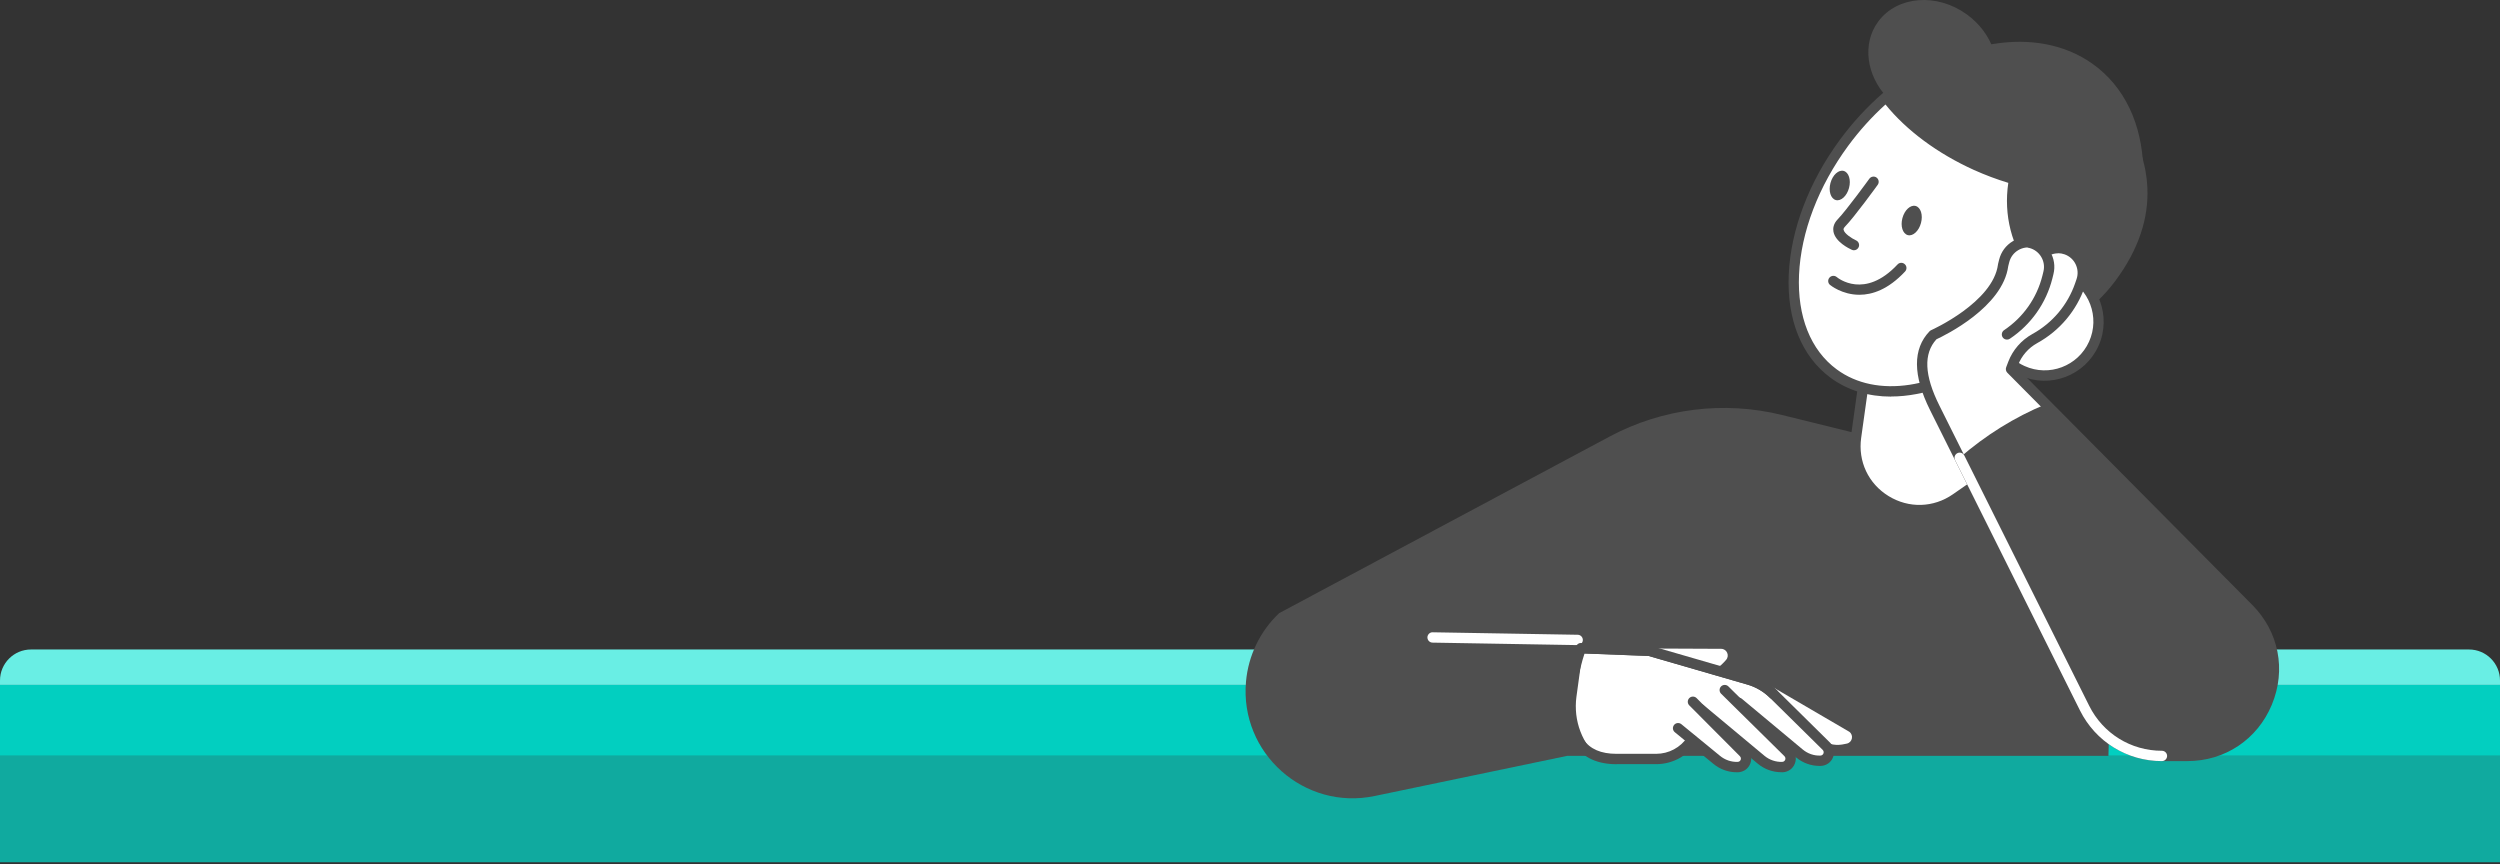
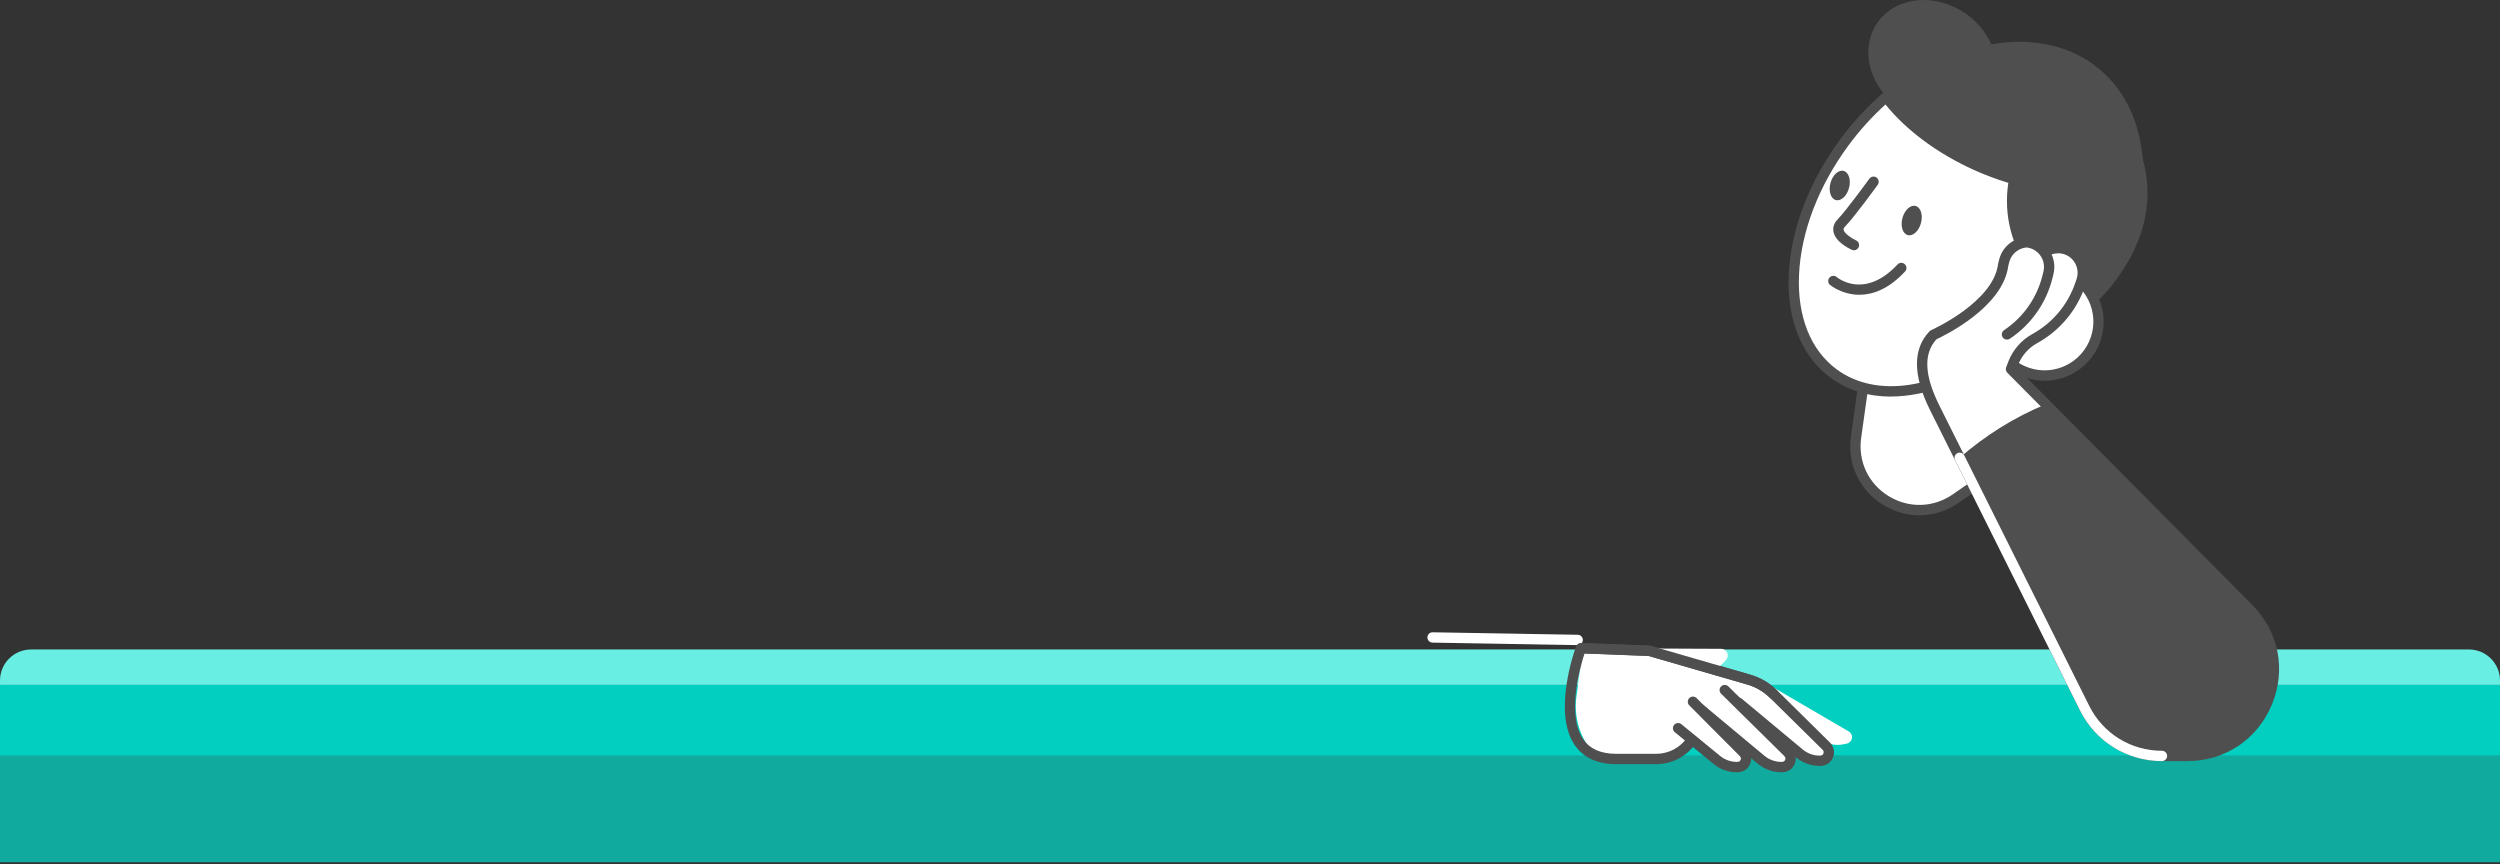
<svg xmlns="http://www.w3.org/2000/svg" width="564" height="195" viewBox="0 0 564 195" fill="none">
  <rect x="0" y="0" width="564" height="195" fill="#333333" stroke="none" />
  <path d="M0 153.524C0 149.658 3.134 146.524 7 146.524H557C560.866 146.524 564 149.658 564 153.524V154.524H0V153.524Z" fill="#69EEE4" />
  <rect y="154.524" width="564" height="16" fill="#02CFC0" />
  <rect y="170.524" width="564" height="24" fill="#10AA9F" />
-   <path d="M475.662 170.54L477.201 112.159L402.038 93.627C388.906 90.385 375.028 92.123 363.097 98.502L288.575 138.329C284.283 142.387 281.624 147.88 281.099 153.758C279.653 169.922 294.243 182.902 310.127 179.578L353.522 170.528H475.662V170.54Z" fill="#4F4F4F" />
  <path d="M455.649 77.72L452.699 94.036L457.679 101.033L441.258 112.439C430.925 119.623 416.989 111.051 418.738 98.584L420.418 86.572L455.649 77.709V77.72Z" fill="white" />
  <path d="M433.024 116.24C436.115 116.24 439.205 115.296 441.911 113.418L458.331 102.012C458.588 101.838 458.763 101.558 458.821 101.254C458.879 100.951 458.798 100.636 458.623 100.38L453.923 93.779L456.792 77.942C456.862 77.557 456.734 77.148 456.442 76.88C456.151 76.612 455.742 76.507 455.357 76.6L420.126 85.464C419.671 85.58 419.321 85.965 419.251 86.432L417.572 98.444C416.697 104.671 419.484 110.596 424.849 113.896C427.403 115.471 430.225 116.252 433.036 116.252L433.024 116.24ZM456.034 100.765L440.581 111.506C436.185 114.561 430.622 114.713 426.062 111.914C421.502 109.115 419.134 104.077 419.881 98.77L421.455 87.54L454.168 79.306L451.532 93.837C451.474 94.152 451.544 94.467 451.73 94.724L456.034 100.765Z" fill="#4F4F4F" />
  <path d="M476.606 22.639C468.793 12.213 453.853 8.131 449.69 11.14C448.663 8.177 446.646 5.39 443.754 3.279C437.001 -1.642 428.044 -0.943 423.753 4.83C420.032 9.833 421.047 16.994 425.77 22.02C422.283 24.959 418.983 28.423 416.032 32.4C404.253 48.237 429.234 68.367 434.109 71.912C447.287 81.498 466.588 77.673 477.224 63.363C487.86 49.054 486.053 35.222 476.606 22.639Z" fill="#4F4F4F" />
  <path d="M474.39 27.012C469.912 25.799 465.714 25.939 462.355 27.723C452.873 32.761 449.153 53.742 463.253 64.634C464.128 65.311 465.364 65.556 466.04 66.407C475.638 53.415 478.426 38.406 474.39 27.012Z" fill="#4F4F4F" />
  <path d="M425.246 21.531C429.654 27.525 436.838 33.24 445.783 37.286C460.839 44.086 476.14 44.004 483.511 37.823C483.196 28.085 479.394 19.595 472.07 14.393C459.556 5.507 440.558 8.959 425.234 21.542L425.246 21.531Z" fill="#4F4F4F" />
  <path d="M466.262 61.474C463.941 60.424 461.468 60.168 459.136 60.588C454.331 54.547 453.177 46.931 454.389 40.447C451.544 39.642 448.663 38.593 445.783 37.298C437.013 33.333 429.945 27.77 425.514 21.904C422.12 24.843 418.901 28.295 416.009 32.225C401.827 51.503 400.789 74.827 413.676 84.309C423.333 91.411 438.074 88.729 450.821 78.839C452.045 80.892 453.888 82.606 456.244 83.667C462.366 86.431 469.574 83.714 472.338 77.591C475.102 71.469 472.384 64.261 466.262 61.497V61.474Z" fill="white" />
  <path d="M426.622 89.452C434.156 89.452 442.576 86.408 450.541 80.495C451.894 82.326 453.678 83.772 455.766 84.717C462.472 87.749 470.379 84.752 473.411 78.058C476.432 71.352 473.446 63.445 466.752 60.413C464.513 59.398 462.075 59.025 459.65 59.328C455.778 54.138 454.285 47.374 455.544 40.657C455.661 40.062 455.3 39.479 454.716 39.316C451.871 38.511 449.025 37.473 446.273 36.225C437.993 32.481 430.949 27.14 426.459 21.192C426.26 20.936 425.969 20.773 425.654 20.738C425.339 20.703 425.013 20.808 424.768 21.017C421.211 24.096 417.957 27.63 415.088 31.525C408.09 41.03 403.997 51.818 403.542 61.882C403.087 72.122 406.446 80.414 413 85.242C416.861 88.076 421.537 89.475 426.634 89.475L426.622 89.452ZM450.821 77.65C450.565 77.65 450.308 77.731 450.11 77.895C437.363 87.796 423.333 89.93 414.376 83.341C408.464 78.991 405.443 71.399 405.863 61.964C406.294 52.354 410.236 42.033 416.954 32.89C419.473 29.473 422.295 26.347 425.362 23.572C430.097 29.426 437.13 34.639 445.305 38.336C447.847 39.479 450.46 40.459 453.072 41.252C451.987 48.529 453.842 55.771 458.227 61.299C458.495 61.637 458.927 61.801 459.346 61.719C461.539 61.334 463.766 61.614 465.796 62.524C471.324 65.019 473.796 71.55 471.289 77.078C468.793 82.606 462.262 85.079 456.734 82.571C454.681 81.65 452.99 80.134 451.836 78.198C451.661 77.906 451.381 77.708 451.054 77.65C450.984 77.638 450.914 77.626 450.845 77.626L450.821 77.65Z" fill="#4F4F4F" />
  <path d="M412.953 41.287C412.463 43.106 413.011 44.82 414.166 45.135C415.321 45.438 416.65 44.225 417.14 42.406C417.63 40.587 417.082 38.873 415.927 38.558C414.772 38.254 413.443 39.467 412.953 41.287Z" fill="#4F4F4F" />
  <path d="M429.187 49.194C428.698 51.013 429.246 52.728 430.4 53.042C431.555 53.346 432.884 52.133 433.374 50.313C433.864 48.494 433.316 46.78 432.161 46.465C431.007 46.162 429.677 47.375 429.187 49.194Z" fill="#4F4F4F" />
  <path d="M418.248 56.459C418.691 56.459 419.111 56.203 419.309 55.771C419.577 55.188 419.309 54.488 418.726 54.232C417.688 53.754 416.067 52.669 415.915 51.841C415.892 51.736 415.857 51.514 416.253 51.106C418.329 48.984 423.402 41.986 423.612 41.695C423.986 41.17 423.869 40.447 423.356 40.062C422.831 39.677 422.108 39.806 421.723 40.319C421.676 40.389 416.533 47.468 414.586 49.474C413.559 50.535 413.501 51.584 413.629 52.273C414.061 54.582 417.151 56.075 417.77 56.354C417.921 56.424 418.084 56.459 418.248 56.459Z" fill="#4F4F4F" />
  <path d="M419.485 66.501C422.377 66.501 425.981 65.323 429.783 61.252C430.226 60.786 430.202 60.039 429.724 59.608C429.258 59.165 428.511 59.188 428.08 59.666C420.651 67.608 414.622 62.722 414.365 62.5C413.875 62.092 413.14 62.15 412.721 62.64C412.301 63.13 412.359 63.865 412.849 64.273C412.896 64.308 415.531 66.501 419.485 66.501Z" fill="#4F4F4F" />
  <path d="M466.495 69.148C466.88 69.148 467.253 68.961 467.475 68.623C467.825 68.087 467.673 67.363 467.137 67.014C462.413 63.923 457.247 66.827 457.037 66.955C456.477 67.282 456.291 67.993 456.605 68.553C456.932 69.113 457.632 69.299 458.192 68.984C458.366 68.879 462.355 66.675 465.854 68.973C466.052 69.101 466.274 69.159 466.495 69.159V69.148Z" fill="#4F4F4F" />
  <path d="M355.925 145.536C356.554 145.536 357.079 145.023 357.091 144.393C357.091 143.752 356.589 143.215 355.948 143.203L323.212 142.644C322.594 142.609 322.034 143.145 322.022 143.787C322.022 144.428 322.524 144.965 323.165 144.976L355.901 145.536H355.925Z" fill="white" />
  <path d="M397.734 153.723L417.21 165.094C418.248 165.864 417.887 167.508 416.616 167.764C415.461 168.009 413.35 168.558 411.053 166.89C409.676 165.887 404.883 161.898 404.883 161.898L397.746 153.711L397.734 153.723Z" fill="white" />
  <path d="M357.032 146.959L362.257 146.527L391.156 153.711L381.721 166.866C380.73 168.254 379.424 169.374 377.908 170.155L375.296 171.496H361.114C356.962 167.974 354.91 162.575 355.645 157.187L357.044 146.982L357.032 146.959Z" fill="white" />
  <path d="M357.044 146.259L372.112 146.819L394.55 153.326C396.626 153.933 398.515 155.04 400.055 156.557L411.997 168.336C413.198 169.525 412.393 171.578 410.714 171.624C408.976 171.683 407.274 171.1 405.932 169.98L392.217 158.551L357.044 146.259Z" fill="white" />
  <path d="M410.481 172.791C410.574 172.791 410.667 172.791 410.761 172.791C412.02 172.744 413.082 171.998 413.536 170.831C413.991 169.665 413.723 168.394 412.825 167.508L400.894 155.729C399.227 154.084 397.151 152.86 394.888 152.207L372.45 145.699C372.357 145.676 372.263 145.653 372.17 145.653L357.102 145.093C356.461 145.046 355.913 145.571 355.89 146.212C355.866 146.854 356.368 147.402 357.009 147.425L371.937 147.985L394.235 154.446C396.125 154.994 397.851 156.009 399.25 157.385L411.192 169.164C411.507 169.479 411.425 169.84 411.367 169.98C411.309 170.12 411.134 170.447 410.691 170.458C409.221 170.517 407.81 170.015 406.691 169.082L392.976 157.653C392.486 157.245 391.751 157.303 391.331 157.805C390.911 158.306 390.981 159.041 391.483 159.449L405.198 170.878C406.691 172.114 408.557 172.791 410.492 172.791H410.481Z" fill="#4F4F4F" />
  <path d="M389.104 155.682L403.39 169.77C404.592 170.959 403.787 173.012 402.107 173.058C400.37 173.117 398.667 172.534 397.326 171.414L383.611 159.985L389.116 155.682H389.104Z" fill="white" />
  <path d="M401.863 174.225C401.956 174.225 402.049 174.225 402.143 174.225C403.402 174.178 404.463 173.432 404.918 172.266C405.373 171.099 405.105 169.817 404.207 168.942L389.92 154.854C389.466 154.399 388.719 154.411 388.276 154.854C387.821 155.309 387.833 156.055 388.276 156.498L402.562 170.586C402.877 170.901 402.796 171.263 402.737 171.403C402.679 171.543 402.504 171.869 402.061 171.881C400.603 171.927 399.18 171.438 398.061 170.505L384.346 159.076C383.856 158.667 383.121 158.726 382.701 159.227C382.282 159.729 382.352 160.463 382.853 160.872L396.568 172.301C398.061 173.537 399.927 174.213 401.863 174.213V174.225Z" fill="#4F4F4F" />
  <path d="M381.92 158.306L393.326 169.758C394.527 170.948 393.722 173.001 392.043 173.047C390.305 173.106 388.603 172.522 387.261 171.403L373.547 159.974L381.92 158.294V158.306Z" fill="white" />
  <path d="M391.81 174.225C391.903 174.225 391.997 174.225 392.09 174.225C393.349 174.179 394.411 173.432 394.865 172.266C395.32 171.1 395.052 169.817 394.154 168.942L382.748 157.49C382.293 157.035 381.559 157.035 381.104 157.49C380.649 157.945 380.649 158.68 381.104 159.134L392.51 170.587C392.836 170.913 392.743 171.263 392.696 171.403C392.638 171.543 392.463 171.87 392.02 171.881C390.562 171.928 389.139 171.438 388.02 170.505L379.32 163.38C378.818 162.971 378.083 163.041 377.675 163.543C377.267 164.044 377.337 164.779 377.838 165.187L386.527 172.313C388.008 173.549 389.874 174.225 391.81 174.225Z" fill="#4F4F4F" />
  <path d="M370.223 146.294L388.288 146.376C389.583 146.376 390.259 147.915 389.396 148.883C388.86 149.478 388.055 150.469 386.69 151.029C386.061 151.297 376.404 147.915 376.404 147.915L370.235 146.294H370.223Z" fill="white" />
  <path d="M364.695 172.394H373.64C377.267 172.394 380.637 170.587 382.655 167.566C383.016 167.03 382.865 166.306 382.328 165.945C381.792 165.583 381.069 165.735 380.707 166.271C379.121 168.639 376.485 170.062 373.628 170.062H364.683C361.173 170.062 358.724 169 357.196 166.808C353.359 161.303 356.485 150.434 357.476 147.414L371.914 147.985L394.224 154.446C396.113 154.994 397.839 156.009 399.239 157.385C399.693 157.84 400.44 157.828 400.883 157.385C401.338 156.93 401.326 156.184 400.883 155.74C399.215 154.096 397.139 152.871 394.877 152.218L372.439 145.711C372.345 145.688 372.252 145.664 372.159 145.664L356.706 145.058C356.205 145.023 355.738 145.349 355.563 145.816C355.342 146.422 350.14 160.744 355.295 168.149C357.266 170.971 360.426 172.406 364.695 172.406V172.394Z" fill="#4F4F4F" />
  <path d="M436.161 75.551C436.161 75.551 450.716 69.09 451.905 59.795L452.138 58.85C452.885 55.865 455.917 54.045 458.903 54.803C460.057 55.095 461.037 55.736 461.76 56.564C463.066 55.9 464.617 55.736 466.11 56.261C469.025 57.264 470.565 60.436 469.562 63.352L469.247 64.273C467.463 69.439 463.847 73.731 459.066 76.367C456.815 77.603 455.077 79.609 454.156 82L453.678 83.259L507.29 137.303C519.5 149.606 510.788 170.54 493.446 170.54H487.732C480.338 170.54 473.585 166.365 470.285 159.741L436.488 91.995C433.747 86.501 431.916 79.982 436.173 75.551H436.161Z" fill="white" />
  <path d="M487.732 171.706H493.447C501.949 171.706 509.261 166.832 512.526 158.983C515.792 151.134 514.112 142.516 508.118 136.475L455.031 82.968L455.241 82.42C456.057 80.286 457.608 78.49 459.614 77.393C464.652 74.618 468.466 70.093 470.344 64.658L470.659 63.737C471.871 60.226 470.005 56.378 466.483 55.165C465.026 54.663 463.463 54.675 462.028 55.188C461.212 54.465 460.256 53.941 459.195 53.672C457.445 53.229 455.638 53.497 454.086 54.419C452.535 55.34 451.451 56.809 451.008 58.559L450.774 59.503C450.774 59.503 450.751 59.597 450.751 59.643C449.655 68.192 435.823 74.419 435.683 74.478C435.543 74.536 435.415 74.629 435.31 74.734C431.485 78.711 431.52 84.694 435.415 92.508L469.212 160.254C472.734 167.31 479.825 171.695 487.709 171.695L487.732 171.706ZM464.303 57.124C464.781 57.124 465.271 57.206 465.737 57.369C468.035 58.162 469.259 60.681 468.466 62.979L468.151 63.9C466.46 68.798 463.043 72.857 458.506 75.353C456.022 76.729 454.086 78.945 453.072 81.592L452.594 82.851C452.43 83.283 452.535 83.761 452.85 84.088L506.462 138.131C511.768 143.484 513.273 151.134 510.369 158.097C507.465 165.059 500.981 169.386 493.447 169.386H487.732C480.735 169.386 474.449 165.502 471.323 159.239L437.526 91.493C434.121 84.671 433.911 79.784 436.861 76.542C438.797 75.644 451.812 69.3 453.06 60.04L453.282 59.154C453.573 58.011 454.285 57.054 455.299 56.448C456.314 55.841 457.492 55.666 458.635 55.958C459.509 56.18 460.291 56.658 460.886 57.358C461.235 57.766 461.819 57.882 462.297 57.637C462.938 57.311 463.615 57.148 464.303 57.148V57.124Z" fill="#4F4F4F" />
  <path d="M452.792 76.612C453.014 76.612 453.235 76.553 453.434 76.413C458.215 73.218 461.621 68.378 463.02 62.803L463.253 61.859C464.163 58.255 461.97 54.581 458.355 53.672C457.725 53.52 457.096 53.894 456.944 54.523C456.792 55.153 457.166 55.783 457.795 55.934C460.151 56.529 461.586 58.932 460.991 61.287L460.758 62.232C459.498 67.247 456.431 71.597 452.127 74.477C451.591 74.839 451.451 75.562 451.801 76.099C452.022 76.437 452.396 76.612 452.769 76.612H452.792Z" fill="#4F4F4F" />
  <path d="M461.562 91.201L507.29 137.291C519.5 149.594 510.788 170.528 493.446 170.528H487.732C480.338 170.528 473.585 166.353 470.285 159.729L442.109 103.26C447.928 98.21 454.471 94.105 461.562 91.189V91.201Z" fill="#4F4F4F" />
  <path d="M487.732 171.706C488.374 171.706 488.898 171.181 488.898 170.54C488.898 169.899 488.374 169.374 487.732 169.374C480.735 169.374 474.449 165.49 471.323 159.228L443.147 102.759C442.856 102.187 442.156 101.942 441.584 102.234C441.013 102.525 440.768 103.225 441.06 103.797L469.236 160.265C472.758 167.321 479.848 171.706 487.732 171.706Z" fill="white" />
</svg>